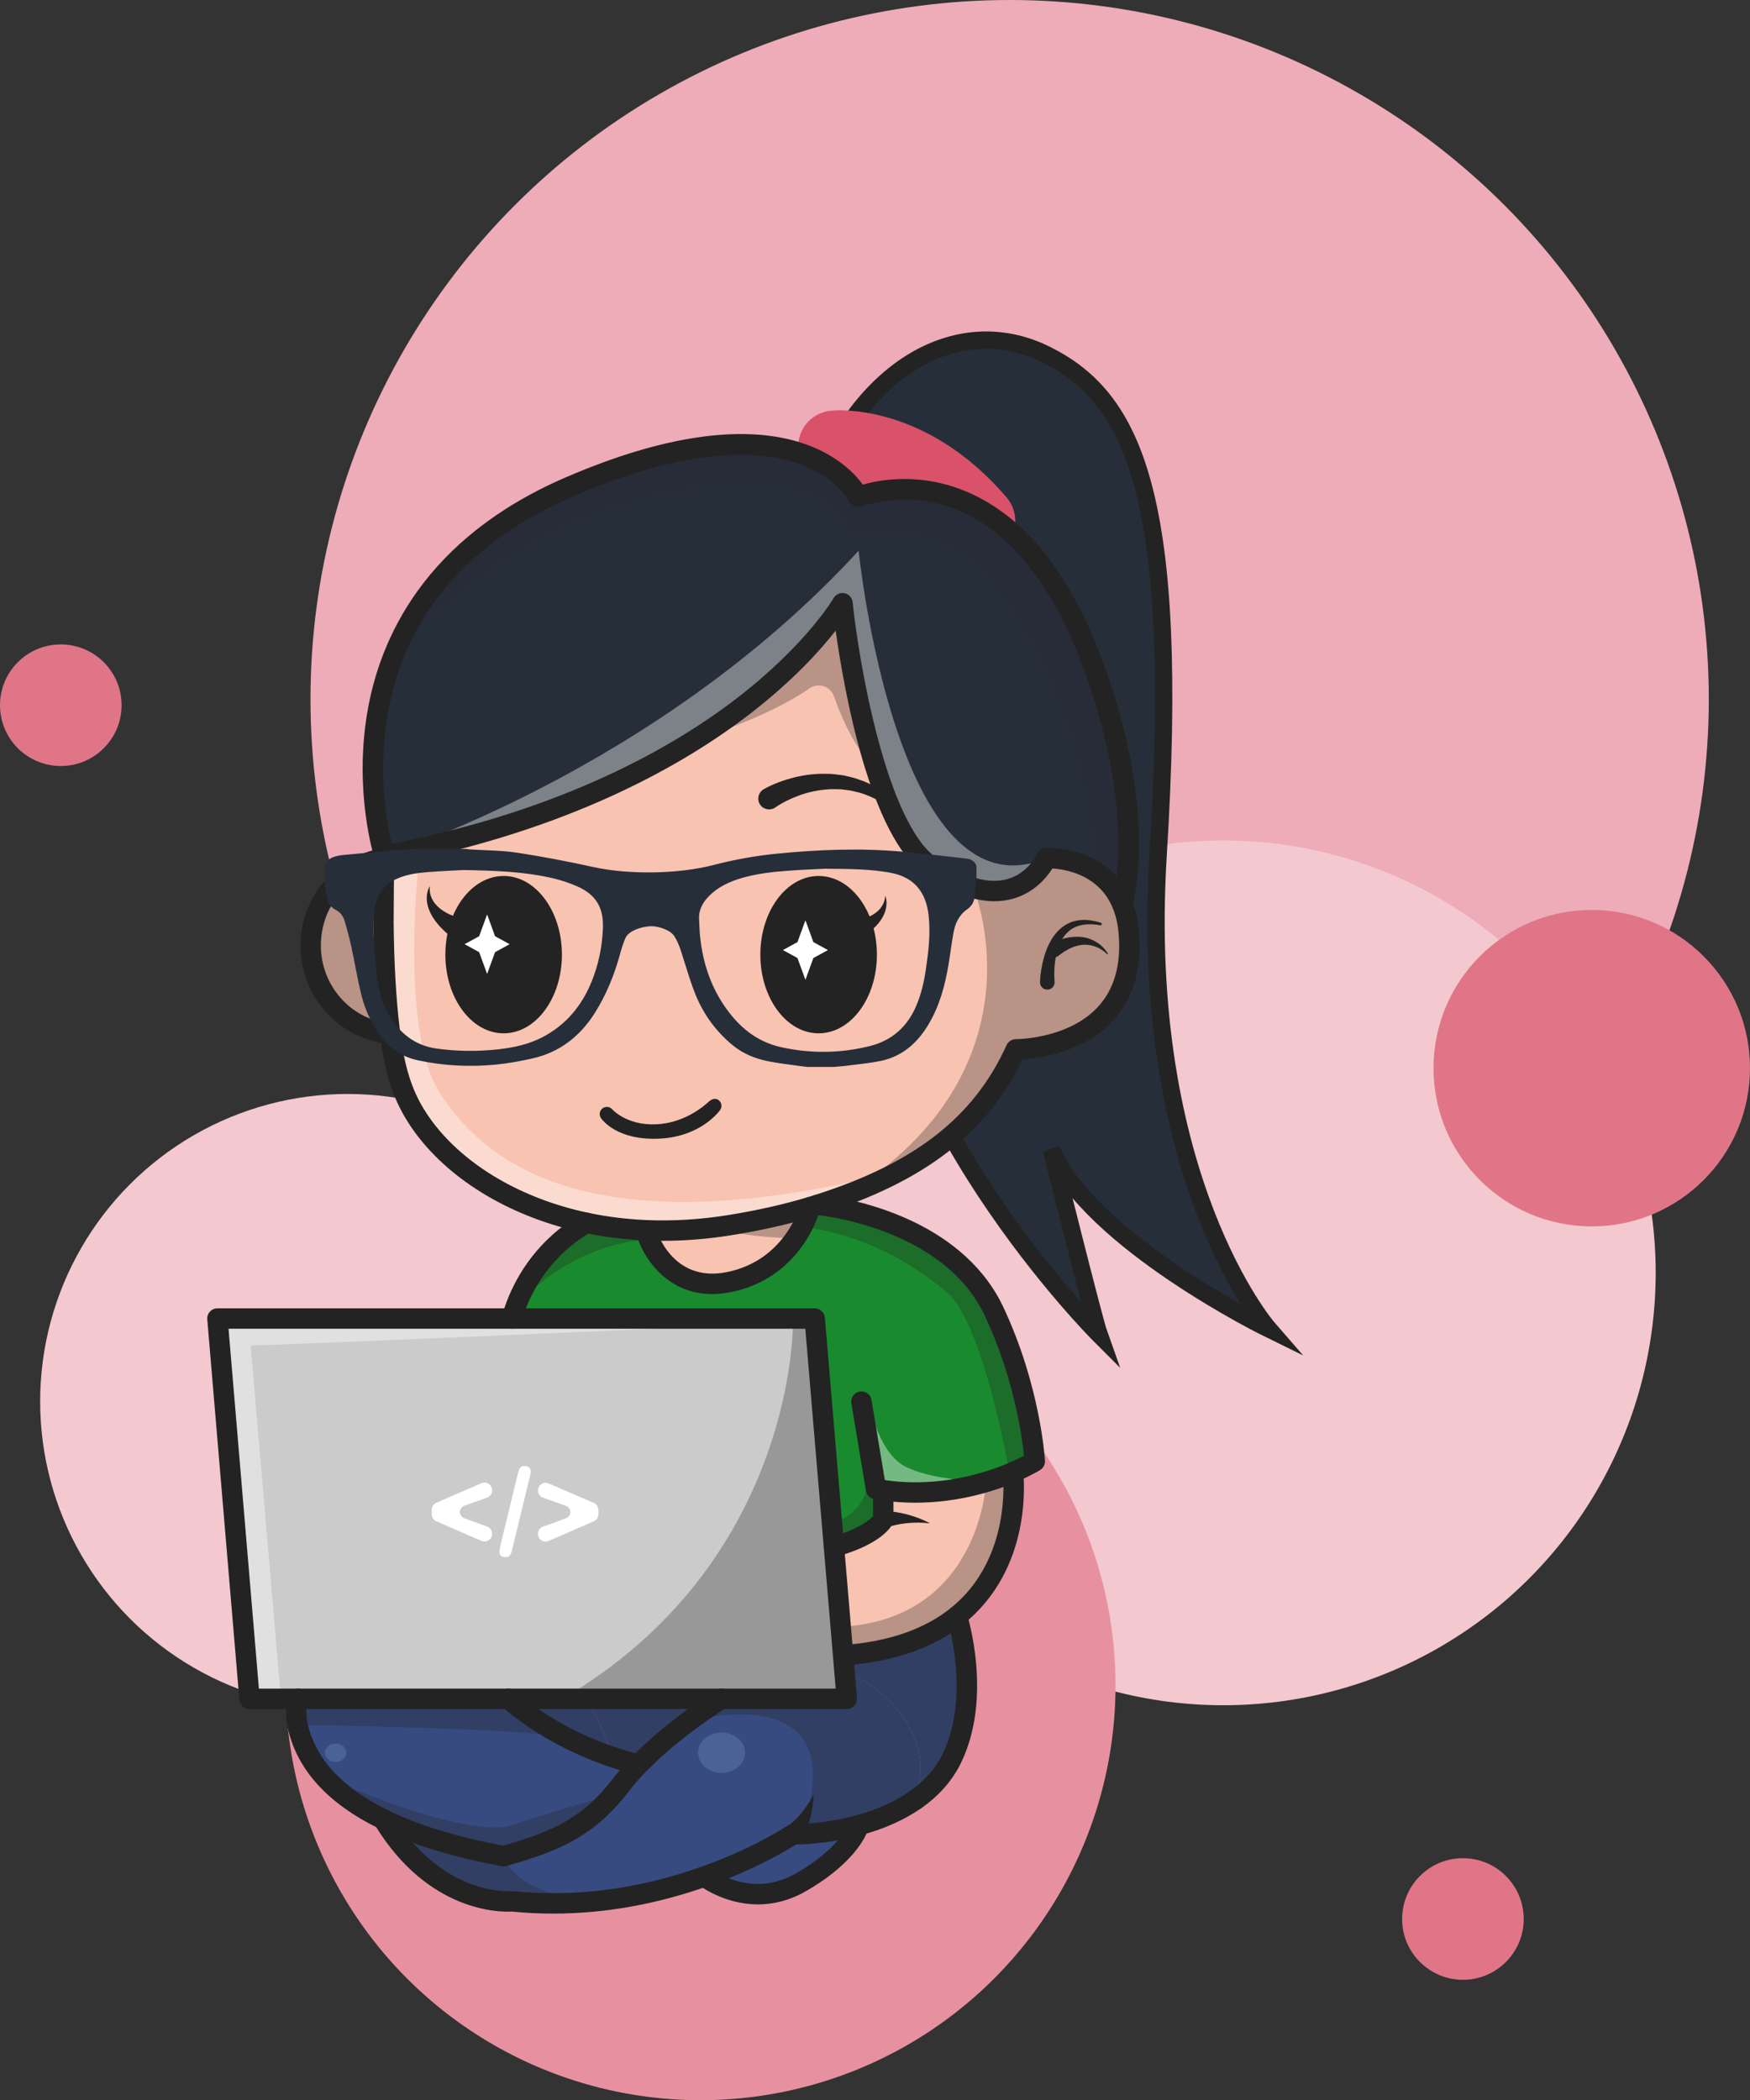
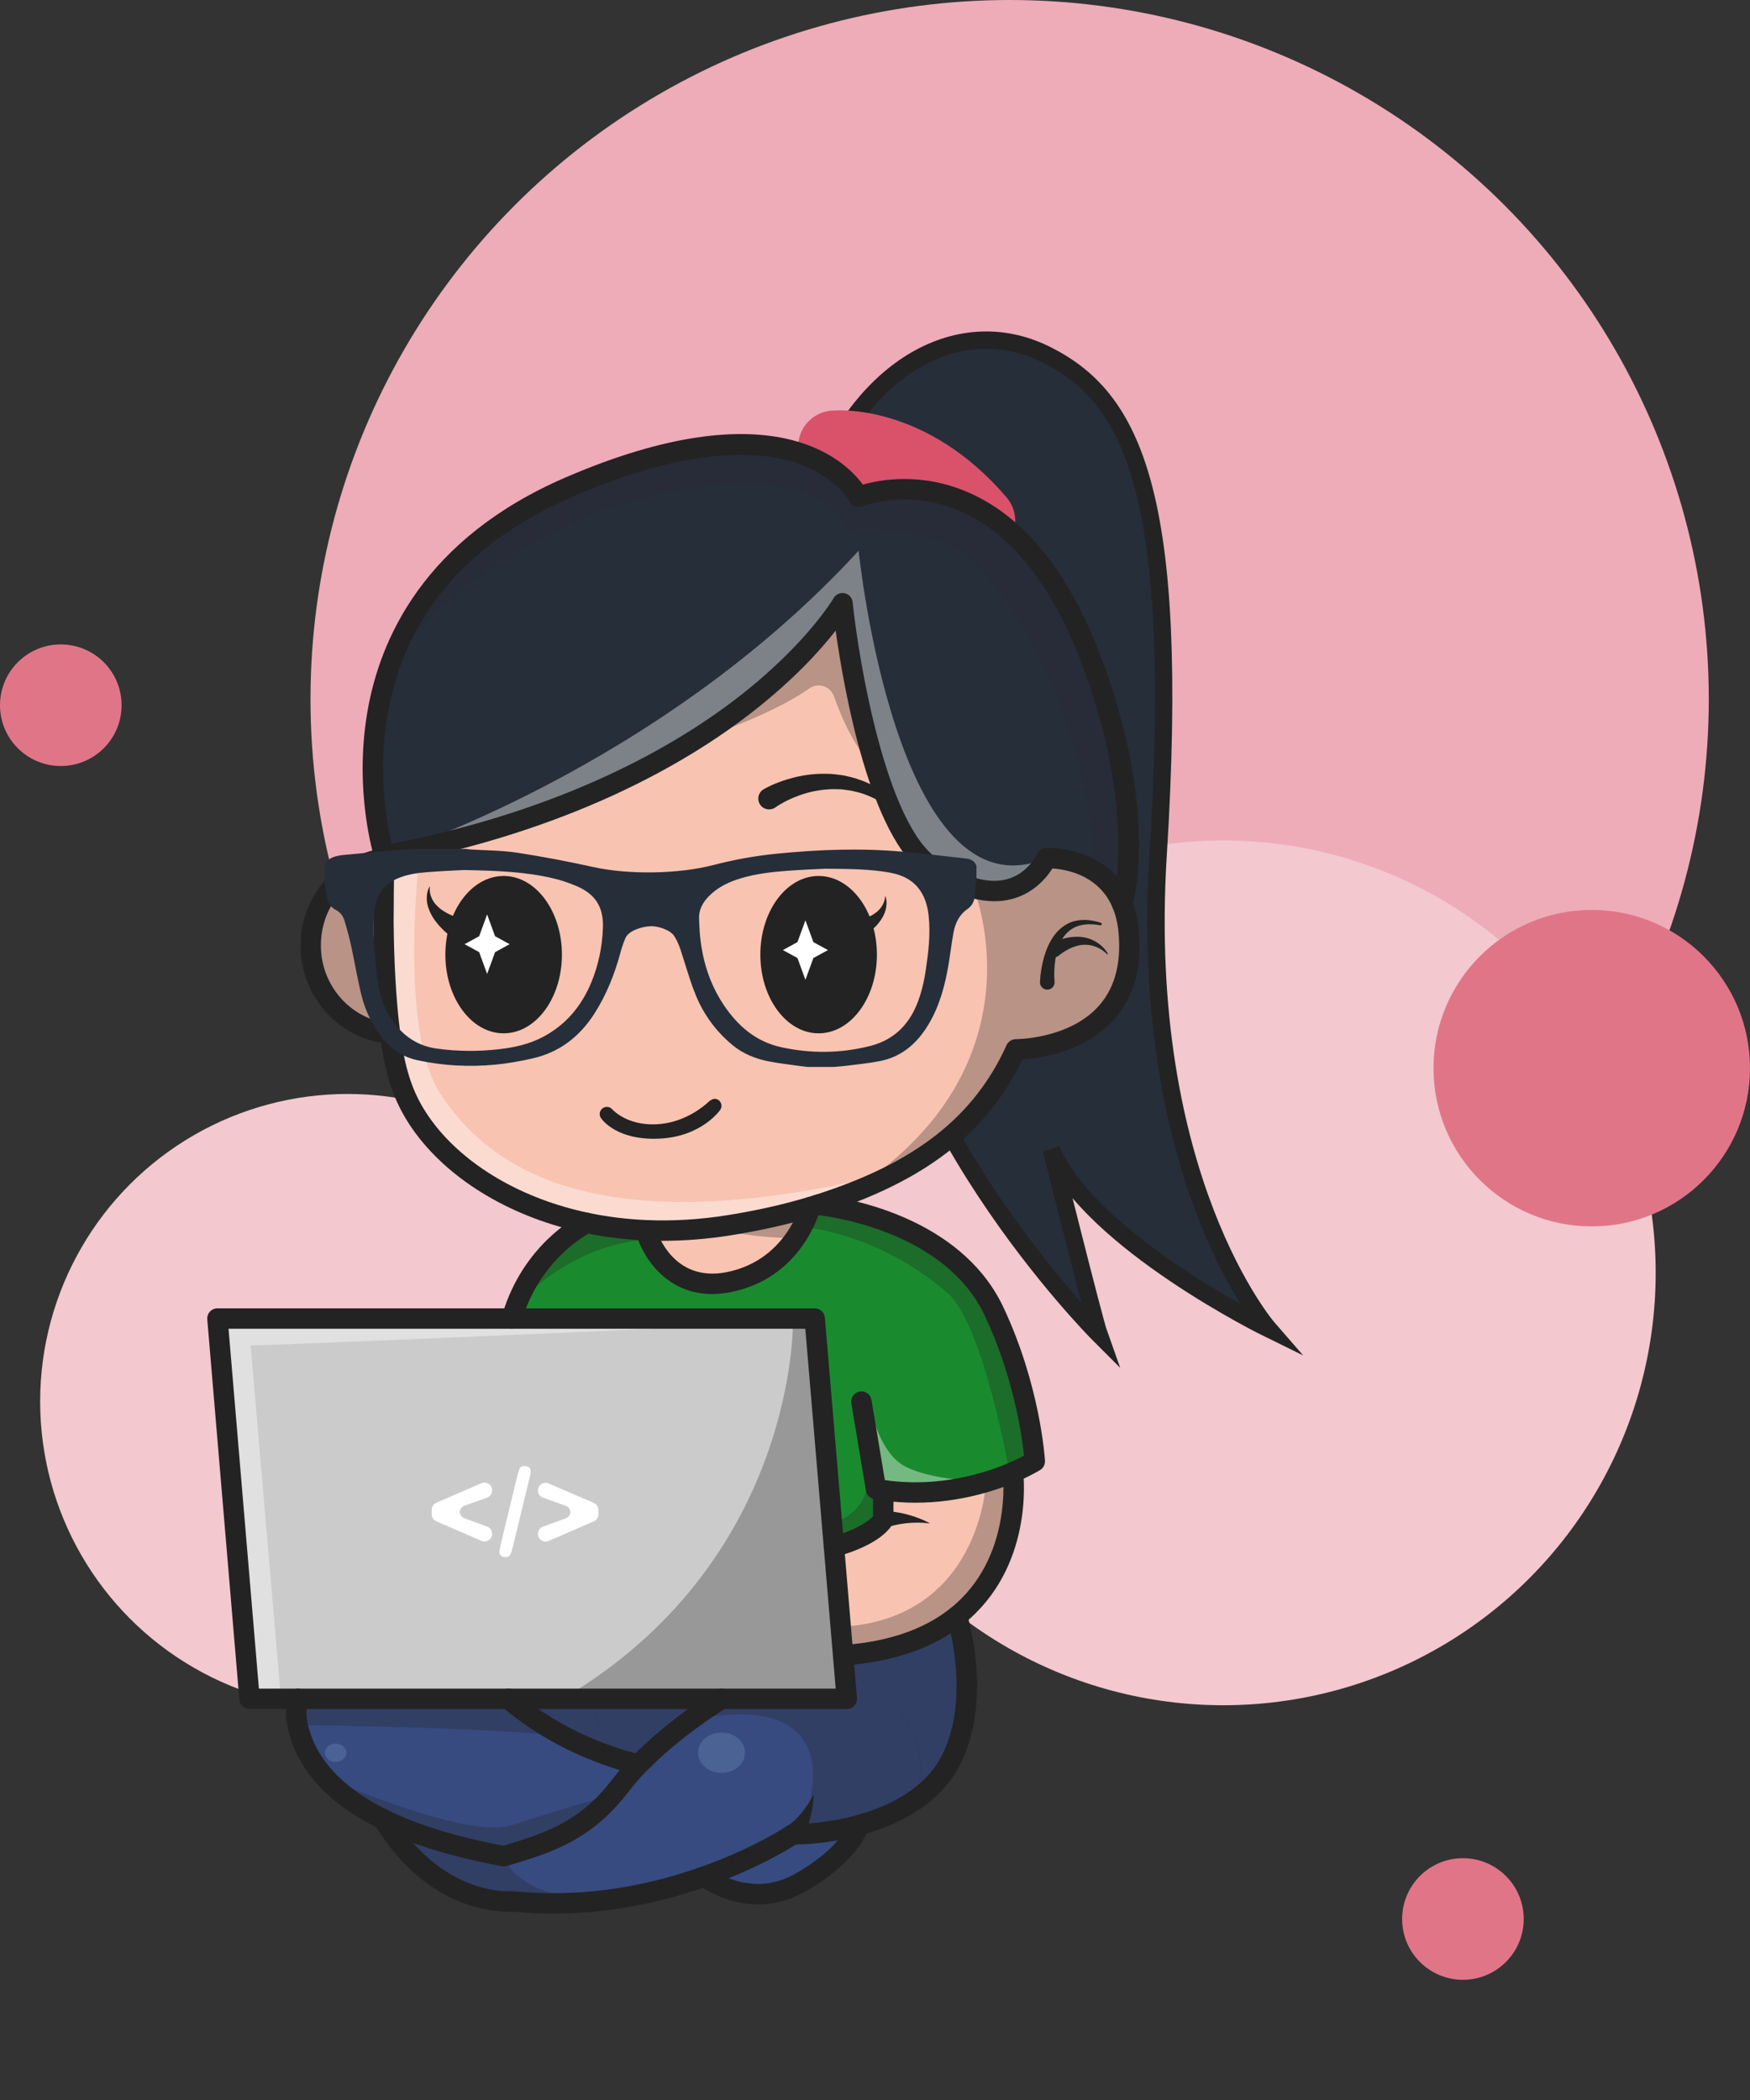
<svg xmlns="http://www.w3.org/2000/svg" id="Layer_2" viewBox="0 0 2418.32 2902.26">
  <rect x="0" y="0" width="2418.32" height="2902.26" fill="#333333" stroke="none" />
  <defs>
    <style>.cls-1{stroke:#232323;stroke-width:24px;}.cls-1,.cls-2{fill:#262e3a;}.cls-1,.cls-3{stroke-miterlimit:10;}.cls-4{fill:#f8c3b1;}.cls-5{fill:#f3c8cf;}.cls-6{fill:#fff;}.cls-7{fill:#edacb8;}.cls-8{fill:#e791a0;}.cls-9{fill:#cbcbcb;}.cls-10{fill:#e17588;}.cls-11{fill:#232323;}.cls-12{fill:#374b81;}.cls-13{fill:#198b2e;}.cls-14{fill:#2a2433;}.cls-15{fill:#4b6295;}.cls-16{opacity:.3;}.cls-17{opacity:.4;}.cls-3{fill:none;stroke:#d9526a;stroke-linecap:round;stroke-width:100px;}</style>
  </defs>
  <g id="Layer_1-2">
    <circle class="cls-7" cx="1395.22" cy="966.15" r="966.15" />
    <circle class="cls-5" cx="480.42" cy="1936.68" r="424.93" />
    <circle class="cls-5" cx="1690.45" cy="1758.94" r="597.53" />
    <circle class="cls-10" cx="2199.65" cy="1476.1" r="218.67" />
    <circle class="cls-10" cx="84.01" cy="974.54" r="84.01" />
    <circle class="cls-10" cx="2021.61" cy="2651.86" r="84.01" />
-     <circle class="cls-8" cx="968.18" cy="2328.89" r="573.37" />
    <path class="cls-1" d="m1122.62,691.32c59.06-177.76,199.02-263.29,323.42-201.09,119.49,59.75,185.38,192.57,154.36,691.28-27.84,447.75,152.42,654.69,152.42,654.69,0,0-245.29-120.16-299.91-247.6,0,0,58.87,235.89,65.84,255.41,0,0-315.58-315.73-310.35-634.08" />
    <path class="cls-3" d="m1152.97,617.29s103.39-10.53,200.01,102.54" />
    <path class="cls-2" d="m1184.35,688.56s-125.04-161.23-407.81-11.15c-282.78,150.07-260.91,332.83-260.91,402.52s22.83,246.87,22.83,311.3,53.96,179.18,53.96,179.18c0,0,750.56-211.65,937.82-164.87,18.53-104.91,58.8-197.53,12.49-382.76-46.31-185.23-151-398.65-358.38-334.22Z" />
    <g>
      <path class="cls-4" d="m1559.76,1287.46c5.11,55.17-10.83,91.61-34.23,115.69-46.27,47.64-121.73,46.95-121.73,46.95-47.8,105.58-133.45,170.36-273.9,214.82h-.04c-3.38,1.09-6.76,2.13-10.23,3.14-34.23,10.27-71.64,18.68-112.47,25.17-40.27,6.4-78.68,8.42-114.88,6.85-28.47-1.25-55.61-4.71-81.22-10.07-103.08-21.5-181.89-73.45-225.62-132.56v-.04c-5.68-7.65-10.71-15.42-15.18-23.23-15.95-27.99-25.81-60.72-31.81-110.04-6-49.45-8.13-103.45-8.58-149.71-.08-9.14-.08-17.96-.04-26.33.12-25.37.68-46.87,1.21-61.81-.04,0-.12,0-.16.04.08-1.41.12-2.78.16-4.07,485.22-90.6,633.17-348.72,633.17-348.72,0,0,31.41,301.12,122.82,364.42,117.78,81.54,159.06-12.08,159.06-12.08,0,0,77.07-3.42,104.7,63.54,4.47,10.75,7.61,23.36,8.98,38.05Z" />
      <path class="cls-4" d="m1399.82,2034.5c.36,2.86,15.02,125.07-77.39,198.88-34.43,27.58-83.72,48.4-154.18,53.8l-3.14.28-12.64-149.96c57.34-15.99,68.13-37.57,68.13-37.57v-40.63c77.15,11.27,142.95-9.26,179.23-24.8Z" />
      <path class="cls-12" d="m1264.88,2403.95c14.74,39.42.6,81.5.04,83.23l-.04.04c-23.64,16.55-51.18,27.66-77.96,34.95-35.07,9.62-68.86,12.64-91.17,12.64,0,0-46.47,31.53-122.33,58.35-68.82,24.36-161.84,44.82-266.25,34.27,0,0-103.08,9.54-177.38-113.27,51.14,25.05,111.34,40.55,166.18,50.86,69.58-19.89,116.33-38.74,162.2-98.66,7.25-9.5,15.38-18.76,24-27.66,49.77-51.58,114.92-91.13,114.92-91.13h173.07l-3.22-38.25c2.21.85,73.29,28.59,97.93,94.63Z" />
      <path class="cls-4" d="m1186.93,2522.18s-1.05,3.95-4.71,10.63c-7.85,14.34-27.91,41.19-76.07,68.66-70.63,40.27-132.72-8.3-132.72-8.3,75.86-26.82,122.33-58.35,122.33-58.35,22.31,0,56.09-3.02,91.17-12.64Z" />
      <path class="cls-4" d="m1119.64,1668.06v.04s-21.87,85.53-112.47,103.65c-90.6,18.12-114.88-71.68-114.88-71.68,36.2,1.57,74.62-.44,114.88-6.85,40.83-6.48,78.24-14.9,112.47-25.17Z" />
      <path class="cls-12" d="m811.07,2347.58s23.84,42.32,35.48,80.53c-35.6-12-92.62-36.32-143.96-80.53h108.48Z" />
      <path class="cls-12" d="m881.62,2438.18s-13.65-2.82-35.07-10.07c-35.6-12-92.62-36.32-143.96-80.53-6.64-5.68-13.17-11.72-19.57-18.12-75.5-75.5-248.13-63.22-271.16,18.12-3.1,10.87-3.5,22.95-.64,36.24,12.93,60.32,59.76,101.59,118.59,130.35,51.14,25.05,111.34,40.55,166.18,50.86,69.58-19.89,116.33-38.74,162.2-98.66,7.25-9.5,15.38-18.76,24-27.66l-.56-.52Z" />
      <path class="cls-4" d="m529.84,1248.08c-.04,8.38-.04,17.19.04,26.33.32,47.11,2.42,102.84,8.58,153.74-61.09-4.99-109.12-57.42-109.12-121.37s44.13-111.98,101.55-120.48c-.48,15.5-1.01,36.93-1.05,61.77Z" />
    </g>
    <path class="cls-12" d="m1322.43,2233.38s35.07,110.17-7.21,196.75c-11.68,23.88-29.48,42.56-50.29,57.06.56-1.73,14.7-43.81-.04-83.23-24.64-66.04-95.72-93.78-97.93-94.63l-1.85-21.87,3.14-.28c70.47-5.4,119.76-26.21,154.18-53.8Z" />
    <path class="cls-11" d="m1131.26,1210.51c44.5,0,80.53,48.68,80.53,108.72s-36.04,108.72-80.53,108.72-80.54-48.64-80.54-108.72,36.04-108.72,80.54-108.72Z" />
    <path class="cls-12" d="m811.07,2347.58h186.04s-65.15,39.54-114.92,91.13l-.56-.52s-13.65-2.82-35.07-10.07c-11.64-38.21-35.48-80.53-35.48-80.53Z" />
    <path class="cls-13" d="m1373.61,1812.02c-7.41-15.74-16.59-29.84-26.94-42.44-75.1-91.29-213.46-104.33-216.76-104.66h-.04c-3.38,1.09-6.76,2.13-10.23,3.14v.04s-21.87,85.53-112.47,103.65c-90.6,18.12-114.88-71.68-114.88-71.68-28.47-1.25-55.61-4.71-81.22-10.07,0,0-65.88,30.84-97.61,113.43,1.82.58,3.7,1.14,5.56,1.71-13.72,21.68-30.36,55.57-46.17,107.54-36.14,118.79-23.13,248.13-23.13,248.13,0,0,350.05,46.47,502.74-23.32,57.34-15.99,68.13-37.57,68.13-37.57v-40.63c77.15,11.27,142.95-9.26,179.23-24.8v-.04c19.21-8.21,30.16-15.06,30.16-15.06,0,0-6.04-100.67-56.37-207.38Z" />
    <path class="cls-11" d="m594.09,1225.15c-.9,6.03.51,11.94,2.86,16.93,2.41,5.03,6.06,9.19,10.17,12.65,4,3.55,8.87,6.23,13.64,8.69,2.58,1.08,5.03,2.22,7.58,3.2l7.85,2.65.48.16c7.54,2.55,11.58,10.72,9.04,18.26-2.54,7.54-10.72,11.58-18.25,9.04-1.79-.6-3.41-1.56-4.76-2.71l-7.73-6.62c-2.5-2.33-4.88-4.84-7.25-7.22-4.53-5.21-8.83-10.57-11.98-16.82-3.21-6.09-5.49-12.78-5.91-19.54-.41-6.72.75-13.4,3.91-18.81.05-.08.16-.11.24-.06.06.04.09.13.08.2Z" />
    <path class="cls-11" d="m1223.59,1238.38c2.04,5.93,1.87,12.71.15,19.21-1.74,6.54-5.28,12.66-9.62,18-4.31,5.51-9.57,9.92-15.04,14.15-2.79,1.87-5.62,3.87-8.52,5.66l-8.87,4.98c-6.94,3.89-15.72,1.42-19.61-5.52-3.89-6.94-1.42-15.72,5.52-19.61,1.64-.92,3.39-1.49,5.15-1.72l.56-.07,8.22-1.06c2.7-.47,5.32-1.1,8.06-1.66,5.16-1.47,10.46-3.15,15.08-5.85,4.71-2.59,9.11-5.95,12.46-10.41,3.29-4.43,5.82-9.95,6.12-16.04,0-.1.06-.19.16-.19.07,0,.15.06.18.12Z" />
    <path class="cls-11" d="m695.98,1210.51c44.5,0,80.53,48.68,80.53,108.72s-36.04,108.72-80.53,108.72-80.53-48.64-80.53-108.72,36.08-108.72,80.53-108.72Z" />
    <polygon class="cls-9" points="1170.16 2347.58 344.8 2347.58 300.48 1822.09 1125.84 1822.09 1170.16 2347.58" />
    <path class="cls-11" d="m1284.51,2105.11c-10.84-1.36-21.69-1.28-32.17-.16-5.24.54-10.38,1.39-15.37,2.57-5,1.07-9.8,2.68-14.43,4.33h-.03c-6.39,2.3-13.42-1.03-15.71-7.42-2.29-6.39,1.04-13.42,7.43-15.71,1.44-.52,2.95-.74,4.4-.72,6.05.13,11.98.43,17.77,1.32,5.79.79,11.45,1.95,16.96,3.43,11.01,2.92,21.53,6.88,31.25,12.06.07.04.1.13.06.21-.03.06-.1.09-.16.08Z" />
    <path class="cls-11" d="m1124.62,2479.79c-.61,10.72-2.25,21.5-4.95,32.36-2.83,10.83-6.68,21.82-13.95,32.64l-.64.96c-4.5,6.7-13.58,8.48-20.28,3.98-6.7-4.5-8.48-13.58-3.98-20.28,1.31-1.95,3.06-3.51,4.97-4.59,7.4-4.16,14.75-11.12,21.25-18.97,6.49-7.92,12.46-16.7,17.57-26.1Z" />
    <g class="cls-16">
      <path class="cls-14" d="m1170.17,732.85s118.73-13.47,176.49,44.29c105.08,105.08,173.96,319.08,161.52,429.96l42.6,42.31s36.11-195.05-42.87-337.73c-78.98-142.68-96.79-225.61-223.35-232.65-90.14-5.01-98.2,7.52-98.2,7.52,0,0-64.43-114.65-273.82-57.33-209.39,57.32-317.31,141.42-374.08,283.59,0,0,157.53-206.14,428.45-240.37,192.6-24.33,203.27,60.4,203.27,60.4Z" />
    </g>
    <g class="cls-16">
      <path class="cls-11" d="m983.18,1696.53s50.38,14.4,115.71,14.4l8.97-15.4s102.25,5.75,201.28,90.94c50.18,43.16,86.14,249.94,86.14,249.94l41.76-24.06s-20.13-201.73-108.34-262.1c-88.21-60.37-209.05-82.14-209.05-82.14l-136.46,28.43Z" />
    </g>
    <g class="cls-16">
      <path class="cls-11" d="m1362.18,2051.48s-8.71,184.01-197.08,196.47l6.41,38.95c48.25.21,165.31-45.05,197.82-107.79,54.6-105.36,25.93-142.71,25.93-142.71l-33.09,15.07Z" />
    </g>
    <g class="cls-16">
      <path class="cls-11" d="m1346.67,1231.36s99.26,246.89-176.49,418.81c0,0,171.22-60.65,233.63-200.06,0,0,159.01-10.63,155.01-116.3-4-105.66-24.14-139.88-112.73-147.94,0,0-23.68,56.76-99.42,45.49Z" />
    </g>
    <path class="cls-12" d="m973.43,2593.17l122.33-58.35s51.77,16.92,94.63-5.89c0,0-78.52,88.52-136.91,88.52s-80.05-24.28-80.05-24.28Z" />
    <g class="cls-16">
      <path class="cls-11" d="m718.39,2353.81s127.97,90.08,179.03,90.6c0,0,65.15-70.47,115.49-90.6,50.33-20.13-13.92,0-13.92,0h-280.59Z" />
    </g>
    <g class="cls-16">
      <path class="cls-11" d="m411.21,2383.82s247.65,2.7,356.37,14.44l-74.06-58.73h-289.72l7.41,44.29Z" />
    </g>
    <g class="cls-16">
      <path class="cls-11" d="m1323.06,2235.49s-62.26,46.28-112.96,46.28l-45,5.69,3.14,60.12-205.36-4.03-65.54,82.55,57.48-48.32s224.33-62,155.37,144.4c-.24.71-13.91,12.1-14.43,12.64,0,0,215.26,17.67,240.32-187.24,10.59-86.58-13.02-112.09-13.02-112.09Z" />
    </g>
    <g class="cls-16">
      <path class="cls-11" d="m449.07,2456.3s195.93,86.53,258.11,65.88c62.17-20.66,140.23-42.53,140.23-42.53,0,0-72.01,85.37-151.42,85.37s-246.91-108.72-246.91-108.72Z" />
    </g>
    <g class="cls-16">
      <path class="cls-11" d="m695.98,2565.02s15.26,60.54,142.08,60.54c0,0-122.83,24.94-210.42-16.79-87.58-41.73-97.85-94.6-97.85-94.6l166.18,50.86Z" />
    </g>
    <g class="cls-16">
      <path class="cls-11" d="m531.05,1182.24l7.41,245.91s-109.12-9.79-109.12-108.93,79.4-132.65,101.72-136.99Z" />
    </g>
    <g class="cls-16">
      <path class="cls-11" d="m897.34,1713.47s-90.84-3.07-178.33,84.41c0,0,12.32-82.91,74.74-107.88,0,0,95.24,23.46,103.59,23.46Z" />
    </g>
    <g class="cls-16">
      <path class="cls-11" d="m1199.25,2046.38s.38,43.48-49.54,58.58l2.75,32.54,68.13-32.54v-45.66l-21.34-12.92Z" />
    </g>
    <g class="cls-16">
      <path class="cls-11" d="m1095.76,1827.21s4.99,319.95-303.66,511.42l376.14,8.95-42.4-525.49-30.08,5.12Z" />
    </g>
    <g class="cls-16">
      <path class="cls-11" d="m959.61,1022.82s98.88-29.64,159.1-71.64c12.09-8.43,28.84-2.88,33.73,11.03,10.29,29.28,29.17,72.9,57.66,101.39,0,0-68.44-159.59-45.55-226.99,0,0-127.59,142.31-204.94,186.21Z" />
    </g>
    <g class="cls-17">
      <path class="cls-6" d="m1095.76,1827.21l-795.28-5.12,44.32,525.49h43.46l-41.89-488.49c3.18,1.73,738.62-30.56,749.39-31.88Z" />
    </g>
    <g class="cls-17">
      <path class="cls-6" d="m579.58,1182.24s-28.65,239.33,28.19,328.07c83.51,130.37,261.4,200.12,625.78,110.07,0,0-323.49,160.48-540.7,27.07,0,0-142.52-37.55-154.7-229.43-12.18-191.88-7.1-235.77-7.1-235.77h48.54Z" />
    </g>
    <g class="cls-17">
      <path class="cls-6" d="m1186.52,761.04s52.19,512.49,259.56,424.83c0,0-84.48,100.66-181.16-22.15-96.68-122.82-98.01-330.19-98.01-330.19,0,0-162.42,219.34-439.58,298.03l-196.28,50.69s376.46-117.19,655.47-421.21Z" />
    </g>
    <g class="cls-17">
      <path class="cls-6" d="m1199.25,1927.98s10.85,79.33,53.32,99.47c46.88,22.22,120.79,18.93,120.79,18.93l-167.88,6.24-6.24-124.63Z" />
    </g>
    <ellipse class="cls-15" cx="997.1" cy="2422.09" rx="32.45" ry="27.89" />
    <ellipse class="cls-15" cx="463.81" cy="2422.09" rx="14.74" ry="12.66" />
    <path class="cls-11" d="m1550.79,1263.51c-1.39,0-2.81-.21-4.21-.64-7.42-2.31-11.56-10.2-9.26-17.61h0c.35-1.14,34.03-116.23-38.05-316.34-41.5-115.21-98.93-189.85-170.68-221.86-73.14-32.63-136.25-7.71-136.88-7.46-6.82,2.77-14.68-.16-17.96-6.76-.68-1.31-18.44-34.64-72.92-52.96-51.7-17.39-147.02-23.6-307.54,45.53-147.45,63.51-234.17,165.32-257.75,302.61-13.85,80.64-.76,150.71,5.76,177.92,239.47-46.8,391.99-135.38,478.2-202.03,94.95-73.42,132.14-136.77,132.5-137.41,3.05-5.29,9.16-8.01,15.15-6.75,5.97,1.27,10.45,6.24,11.09,12.31,8.56,81.97,46.24,305.42,116.82,354.3,37.85,26.21,70.44,35.79,96.84,28.52,28.84-7.95,41.2-34.5,41.33-34.77,3.21-7.06,11.53-10.23,18.61-7.07,7.08,3.17,10.28,11.42,7.15,18.51-.69,1.57-17.44,38.6-59.08,50.35-34.95,9.86-75.62-1.03-120.89-32.37-76.79-53.18-112.47-254.35-124.22-338.06-20.89,26.74-58.04,68.12-116.55,113.57-90.31,70.16-251.17,163.74-504.6,211.06-7.01,1.3-13.88-2.82-16.03-9.6-1.18-3.72-28.6-92.35-10.05-202.09,17.18-101.67,78.76-240.56,274.58-324.9,284.16-122.38,385.2-24.24,410.2,10.2,23.69-6.83,81.38-17.76,147.08,11.31,79.33,35.1,142.04,115.28,186.37,238.34,75.63,209.99,40,329.28,38.45,334.26-1.88,6.03-7.45,9.9-13.45,9.9Z" />
    <path class="cls-11" d="m915.69,1714.67c-8.05,0-16.06-.17-24.02-.52-28.54-1.25-56.63-4.73-83.5-10.35-99.18-20.69-184.5-70.98-234.06-137.97-.17-.22-.32-.45-.48-.69-5.62-7.63-10.87-15.69-15.61-23.97-17.42-30.57-27.45-65.05-33.57-115.34-5.21-42.93-8.13-93.83-8.68-151.28.04-25.93.54-73.48,1.01-88.68.08-1.49.11-2.59.15-3.64h14.1s14.09.47,14.09.47c-.05,1.7-.1,3.04-.18,4.42-.45,14.61-.94,61.73-.98,87.32.54,56.25,3.39,106.1,8.47,148,5.63,46.34,14.63,77.67,30.07,104.76,4.31,7.54,9.11,14.88,14.25,21.81.16.22.32.45.48.68,45.57,61.2,124.5,107.29,216.7,126.52,25.39,5.31,51.95,8.6,78.96,9.79,36.49,1.58,74.19-.67,112.05-6.68,39.67-6.3,76.89-14.63,110.63-24.75,3.46-1.01,6.71-2.01,9.97-3.06.2-.07.4-.12.61-.18,138.15-43.82,219.83-107.69,264.8-207.03,2.3-5.08,7.54-8.32,12.97-8.28.69.05,70.14-.1,111.49-42.68,24.23-24.94,34.42-60.12,30.3-104.57-1.18-12.65-3.86-24.07-7.96-33.94-23.43-56.79-88.33-54.99-91.1-54.87-7.68.3-14.32-5.74-14.64-13.5-.32-7.76,5.68-14.32,13.44-14.66,3.54-.15,87.31-3,118.35,72.25,5.18,12.45,8.54,26.63,9.98,42.12,4.92,53.03-7.92,95.7-38.15,126.82-40.47,41.67-99.91,49.46-122.71,50.9-49.29,102.84-135.68,169.19-278.78,214.48-.17.05-.34.1-.51.15-3.34,1.07-6.67,2.1-10.09,3.09-34.82,10.45-73.28,19.06-114.19,25.55-31.48,5-62.9,7.52-93.69,7.52Z" />
    <path class="cls-11" d="m910.64,1573.51c-58.4,2.52-78.46-26.29-79.63-27.7-3.48-4.21-2.9-10.45,1.31-13.93,4.19-3.47,10.4-2.9,13.9,1.27,1.03,1.21,23.53,25.22,68.5,19.86,33.14-3.95,56.79-23.27,63.86-29.85,3.98-3.71,8.83-6.26,13.53-3.51,4.7,2.75,6.3,8.76,3.57,13.47-1.01,1.74-26.64,37.87-85.04,40.39Z" />
    <path class="cls-11" d="m1055.35,1090.64c4.05-2.33,7.21-3.83,10.8-5.47,3.48-1.59,7-3.02,10.54-4.34,7.06-2.7,14.29-4.82,21.56-6.69,14.6-3.56,29.68-5.23,44.69-4.81,7.51-.06,14.97,1.21,22.37,2.12,7.29,1.81,14.68,3.01,21.61,5.83,14.25,4.47,27,12.23,39.09,20.28,3.05,2.03,3.87,6.15,1.84,9.2-1.9,2.85-5.62,3.75-8.58,2.2l-.55-.29c-11.82-6.23-23.82-12.04-36.71-14.67-6.26-1.9-12.86-2.23-19.24-3.22-6.52-.1-12.96-.61-19.43.11-12.9.92-25.65,3.62-37.86,7.92-6.08,2.23-12.07,4.65-17.81,7.53-2.89,1.42-5.71,2.91-8.44,4.5-2.65,1.51-5.6,3.38-7.48,4.74l-.15.11c-6.69,4.85-16.04,3.36-20.88-3.33-4.85-6.68-3.36-16.04,3.33-20.88.42-.31.88-.6,1.32-.85Z" />
    <path class="cls-11" d="m1265.02,2076.6c-14.92,0-30.46-1.01-46.47-3.35-3.48-.5-6.97-1.09-10.51-1.72-5.87-1.05-10.44-5.67-11.42-11.56l-20.13-120.81c-1.28-7.68,3.91-14.94,11.58-16.22,7.68-1.27,14.94,3.91,16.22,11.59l18.47,110.84c75.26,10.95,139.74-10.23,171.51-23.83,7.15-3.07,15.43.25,18.5,7.4,3.07,7.16-.25,15.44-7.4,18.51-27.79,11.9-78.7,29.15-140.35,29.15Z" />
    <path class="cls-11" d="m1399.83,2048.56c-5.47,0-10.68-3.2-12.96-8.55-3.06-7.15.26-15.44,7.41-18.5,8.96-3.83,16.03-7.35,20.85-9.91-2.75-26.27-14.11-108.42-54.27-193.55-6.56-13.94-15-27.23-25.08-39.51-69.89-84.95-200.32-98.89-207.09-99.56-7.21-.62-12.9-6.67-12.9-14.04,0-7.78,6.29-14.09,14.07-14.09h.04c.46,0,.91.02,1.37.07,15.17,1.47,150.01,17.02,226.27,109.73,11.57,14.09,21.26,29.36,28.81,45.39,50.9,107.91,57.44,208.31,57.69,212.53.31,5.15-2.22,10.06-6.6,12.8-.49.3-12.11,7.52-32.08,16.07-1.81.77-3.69,1.14-5.54,1.14Z" />
    <path class="cls-11" d="m1168.23,2301.27c-7.29,0-13.47-5.62-14.04-13.02-.59-7.76,5.21-14.54,12.98-15.13,60.98-4.67,110.25-21.75,146.45-50.75,85.98-68.68,72.37-184.95,72.22-186.11-.08-.59-.11-1.18-.11-1.77,0-7.78,6.31-14.11,14.09-14.11,7.34,0,13.38,5.6,14.03,12.77,1.15,9.69,13.74,134.26-82.63,211.24-40.69,32.6-95.17,51.72-161.9,56.84-.37.03-.73.04-1.09.04Z" />
    <path class="cls-11" d="m1152.45,2151.6c-6.17,0-11.83-4.08-13.57-10.31-2.09-7.5,2.3-15.27,9.79-17.36,38.29-10.68,53.19-23.58,57.82-28.64v-35.99c0-7.78,6.31-14.09,14.09-14.09s14.09,6.31,14.09,14.09v40.63c0,2.19-.51,4.35-1.49,6.3-2.27,4.54-16.65,28.03-76.95,44.84-1.26.36-2.54.52-3.79.52Z" />
    <path class="cls-11" d="m707.19,1836.18c-1.31,0-2.64-.18-3.96-.57-7.47-2.18-11.76-10-9.58-17.48,2.03-6.94,4.27-13.6,6.67-19.79,33.37-86.85,101.87-119.75,104.77-121.1,7.05-3.3,15.44-.26,18.74,6.79,3.3,7.04.27,15.41-6.75,18.72h0c-.61.29-61.31,29.87-90.46,105.74-2.12,5.48-4.11,11.37-5.91,17.54-1.79,6.15-7.42,10.15-13.52,10.15Z" />
    <path class="cls-11" d="m764.49,2644.41c-19.26,0-38.43-.94-57.52-2.83-14.11.85-115.27,2.14-189.23-120.12-4.03-6.66-1.9-15.33,4.76-19.36,6.66-4.02,15.32-1.9,19.35,4.77,68.93,113.95,163.07,106.62,164.02,106.53.91-.08,1.81-.09,2.71,0,85.4,8.64,172.91-2.66,260.13-33.53,73.03-25.82,118.68-56.43,119.13-56.73,2.33-1.58,5.09-2.42,7.91-2.42,12.99,0,47.51-1.19,87.43-12.14,28.89-7.87,53.65-18.94,73.61-32.91,6.38-4.46,15.16-2.91,19.63,3.47,4.46,6.38,2.91,15.16-3.46,19.63-22.63,15.84-50.33,28.29-82.34,37-39.42,10.82-74.11,12.83-90.62,13.1-12.58,8.02-56.36,34.41-121.88,57.58-71.32,25.25-142.95,37.95-213.63,37.95Z" />
    <path class="cls-11" d="m1264.94,2501.28c-4.46,0-8.84-2.11-11.58-6.04-4.45-6.39-2.88-15.17,3.51-19.62,20.54-14.3,35.91-31.69,45.69-51.68,39.22-80.32,6.77-185.24,6.44-186.29-2.35-7.42,1.76-15.34,9.17-17.69,7.42-2.35,15.33,1.74,17.69,9.15,1.5,4.72,36.28,116.6-7.97,207.21-11.91,24.36-30.39,45.36-54.9,62.44-2.45,1.71-5.26,2.53-8.04,2.53Z" />
    <path class="cls-11" d="m696,2579.12c-.86,0-1.74-.08-2.62-.24-69.34-13.03-124.88-30.06-169.78-52.05-71.27-34.83-113.72-81.95-126.17-140.05-3.25-15.13-2.96-29.62.87-43.06,2.13-7.49,9.93-11.8,17.42-9.69,7.48,2.14,11.82,9.94,9.69,17.42-2.55,8.95-2.69,18.84-.42,29.41,10.54,49.21,47.89,89.8,111,120.65,42.6,20.86,95.79,37.11,162.6,49.66,7.65,1.44,12.69,8.8,11.25,16.46-1.27,6.77-7.19,11.49-13.84,11.49Z" />
    <path class="cls-11" d="m881.63,2452.28c-.94,0-1.9-.1-2.86-.29-.59-.12-14.75-3.08-36.74-10.52-38.98-13.14-96.43-38.24-148.64-83.2-5.9-5.08-6.56-13.98-1.48-19.87,5.07-5.9,13.97-6.58,19.88-1.48,48.76,41.99,102.64,65.51,139.26,77.86,20.21,6.84,33.3,9.59,33.43,9.62,7.61,1.58,12.51,9.04,10.93,16.66-1.38,6.66-7.24,11.24-13.78,11.24Z" />
    <path class="cls-11" d="m695.98,2579.12c-6.13,0-11.77-4.03-13.54-10.22-2.14-7.48,2.19-15.28,9.68-17.42,73.63-21.05,113.47-39.57,154.88-93.67,7.16-9.39,15.6-19.13,25.07-28.91,50.44-52.28,115.01-91.71,117.73-93.36,6.66-4.03,15.32-1.91,19.36,4.73,4.04,6.65,1.92,15.32-4.73,19.36-.64.39-64.24,39.26-112.09,88.86-8.71,9-16.42,17.89-22.93,26.43-50.21,65.59-101.93,84.33-169.53,103.66-1.29.37-2.6.55-3.88.55Z" />
    <path class="cls-11" d="m1047.47,2631.69c-46.91,0-80.73-25.85-82.72-27.41-6.13-4.79-7.21-13.65-2.42-19.79,4.78-6.12,13.62-7.21,19.75-2.45,2.31,1.78,55.88,42.08,117.09,7.18,45.65-26.03,63.88-50.76,70.68-63.18,2.64-4.82,3.5-7.65,3.51-7.68,2.2-7.38,9.97-11.74,17.36-9.64,7.41,2.09,11.81,9.63,9.83,17.08-.25.93-1.7,6-5.97,13.79-8.23,15.02-29.76,44.65-81.44,74.12-23.29,13.28-45.67,17.98-65.66,17.98Z" />
    <path class="cls-11" d="m1170.17,2361.67H344.81c-7.32,0-13.43-5.61-14.04-12.91l-44.33-525.5c-.33-3.93,1-7.82,3.67-10.72,2.67-2.9,6.43-4.56,10.38-4.56h825.36c7.45,0,13.62,5.8,14.07,13.24l.04.69,41.05,486.22h0s3.22,38.26,3.22,38.26c.33,3.93-1,7.82-3.67,10.72-2.67,2.91-6.43,4.56-10.38,4.56Zm-812.41-28.18h797.08l-41.98-497.31H315.81l41.96,497.31Z" />
    <path class="cls-11" d="m984,1788.25c-64.49,0-96.8-53-105.32-84.49-2.03-7.51,2.41-15.25,9.93-17.29,7.5-2.02,15.22,2.4,17.27,9.89.87,3.15,22.23,76.83,98.53,61.57,80.45-16.09,100.76-90.21,101.59-93.36,1.97-7.51,9.66-12.04,17.17-10.09,7.52,1.95,12.05,9.59,10.13,17.11-.98,3.84-25.19,94.34-123.36,113.98-9.16,1.83-17.81,2.67-25.93,2.67Z" />
    <g>
      <path class="cls-11" d="m1437.15,1357.04c.54-12.18,2.44-23.14,5.6-34.39,3.23-11.06,7.81-22.07,15.25-31.51,7.29-9.4,18-16.86,29.69-18.91,11.61-2.31,23.1-.36,33.58,2.93.94.3,1.47,1.3,1.17,2.24-.27.87-1.15,1.39-2.03,1.23h-.03c-10.44-1.9-21.27-2.16-30.73,1.06-9.56,3.02-16.95,9.9-21.93,18.23-5.04,8.38-7.8,18.24-9.37,28.24-1.52,9.91-1.89,20.66-1.08,30.15l.03.32c.47,5.55-3.65,10.44-9.2,10.92-5.56.47-10.45-3.65-10.92-9.2-.04-.42-.04-.9-.03-1.31Z" />
      <path class="cls-11" d="m1529.68,1318.47c-4.56-4.74-10.29-8.33-16.23-10.45-5.96-2.18-12.18-2.84-18.17-2.31-6.02.69-11.78,2.58-17.23,5.16-2.72,1.3-5.32,3.04-7.93,4.47l-7.45,5.44-.62.45c-4.53,3.32-10.9,2.33-14.22-2.2-3.32-4.54,3.56-15.08,4.26-15.38l10.24-4.32c3.64-1.06,7.11-2.32,10.79-3.12,7.36-1.58,14.98-2.21,22.46-1.29,15.05,2.05,28.21,10.78,35.27,22.74.2.34.09.78-.25.99-.29.17-.66.11-.88-.12l-.05-.05Z" />
    </g>
    <polygon class="cls-6" points="1124.01 1301.9 1144.13 1312.9 1124.01 1323.9 1113.01 1354.02 1102.01 1323.9 1081.9 1312.9 1102.01 1301.9 1113.01 1271.78 1124.01 1301.9" />
    <polygon class="cls-6" points="684.14 1293.78 704.25 1304.78 684.14 1315.78 673.14 1345.9 662.14 1315.78 642.02 1304.78 662.14 1293.78 673.14 1263.66 684.14 1293.78" />
    <g>
      <path class="cls-6" d="m680.06,2119.43v.18c0,7.61-7.8,12.73-14.78,9.7l-62.36-27.03c-3.87-1.68-6.37-5.49-6.37-9.7v-6.2c0-4.21,2.5-8.03,6.37-9.7l62.36-27.03c6.98-3.03,14.78,2.09,14.78,9.7v.29c0,4.37-2.69,8.3-6.77,9.87l-31.08,11.04c-9,3.46-9.04,14.17-.07,17.71l31.22,11.33c4.04,1.59,6.7,5.49,6.7,9.84Z" />
      <path class="cls-6" d="m731.69,2042.75l-23.24,95.71c-.78,3.15-1.45,5.64-2.03,7.47s-1.47,3.25-2.66,4.28c-1.19,1.02-2.92,1.54-5.19,1.54-5.64,0-8.47-2.43-8.47-7.3,0-1.27.55-4.45,1.66-9.54l23.16-95.71c1.22-5.09,2.38-8.58,3.49-10.46,1.11-1.88,3.26-2.82,6.47-2.82,2.77,0,4.88.66,6.35,1.99,1.47,1.33,2.2,3.15,2.2,5.48,0,1.72-.58,4.84-1.74,9.38Z" />
      <path class="cls-6" d="m820.55,2102.29l-62.36,27.15c-6.98,3.04-14.79-2.08-14.79-9.69v-.15c0-4.35,2.66-8.25,6.71-9.84l31.39-11.36c8.97-3.52,8.94-14.23-.05-17.7l-31.29-11.17c-4.07-1.58-6.76-5.49-6.76-9.86h0c0-7.6,7.78-12.72,14.76-9.71l62.36,26.9c3.88,1.67,6.39,5.49,6.39,9.71v6.04c0,4.21-2.49,8.02-6.35,9.69Z" />
    </g>
    <path class="cls-11" d="m522.4,1411.18c-45.45-11.88-78.97-54.71-78.97-104.39s30.4-88.7,72.98-102.64c-.31,12.21,28.24-3.78,28.72-17.39.13-3.82-1.29-7.53-3.95-10.29-3.29-3.4-8.18-4.93-12.84-4.04-64.52,9.79-113.11,67.46-113.11,134.35,0,70.34,53.62,129.82,122.07,135.42.38.03.77.05,1.15.05,3.82,0,7.49-1.55,10.16-4.32,2.93-3.05,4.34-7.26,3.83-11.46-2.94-24.24-32.08-35.43-30.05-15.28Z" />
    <path class="cls-2" d="m570.62,1173.18c24.55,0,49.09,0,73.64,0,1.92.23,3.84.55,5.77.68,21.55,1.4,43.33,1.25,64.59,4.49,35.23,5.38,70.32,12.09,105.13,19.79,49.1,10.85,117.66,9.81,165.96-2.71,28.72-7.45,57.62-12.71,87.06-15.65,57.68-5.76,115.43-7.99,173.25-2.93,29.83,2.62,59.58,6.28,89.35,9.57,6.5.72,11.68,3.58,14.01,10.19v16.74c-.84,7.87-2.12,15.72-2.39,23.61-.28,8.25-3.61,14.77-10.06,19.26-11.51,8-16.91,19.47-19.3,32.55-2.68,14.65-4.43,29.47-6.88,44.17-4.8,28.76-12.31,56.67-27.29,82.05-15.4,26.08-36.53,45.08-66.97,51.22-14.99,3.03-30.31,4.43-45.5,6.41-6.34.82-12.73,1.22-19.09,1.81h-35.98c-2.75-.33-5.51-.61-8.25-1-15.43-2.22-31-3.8-46.26-6.89-18.03-3.66-34.86-10.46-49.34-22.48-22.58-18.75-39.42-41.74-50.56-68.69-6.05-14.64-10.53-29.93-15.41-45.04-4.07-12.59-7.12-25.58-14.42-36.86-5.34-8.26-22.26-14.01-32.85-13.52-11.49.53-29.95,5.79-34.54,16.41-2.75,6.37-5,13.02-6.8,19.72-8.02,29.79-19.25,58.15-35.88,84.3-20.48,32.18-48.58,53.91-86.02,62.32-16.82,3.77-33.91,6.92-51.05,8.54-35.99,3.4-71.82,1.6-107.31-6.05-20.76-4.48-37.15-15.24-49.91-31.95-13.04-17.08-22.33-36.2-27.54-56.84-5.75-22.8-9.47-46.1-14.49-69.09-2.58-11.81-5.76-23.52-9.24-35.1-1.96-6.51-5.96-11.81-12.43-15.06-5.6-2.82-9.2-7.69-10.89-13.7-1.16-4.14-1.94-8.41-2.6-12.66-.73-4.66-1.13-9.37-1.67-14.05,0-6.42,0-12.83,0-19.25,2.27-9.35,9.36-12.86,17.82-14.68,2.18-.47,4.37-.95,6.58-1.16,24.68-2.31,49.36-4.61,74.05-6.81,7.89-.7,15.81-1.09,23.72-1.62Zm569.37,27.31c-11.42.61-32.19,1.38-52.89,2.92-20.99,1.56-41.92,4.05-62.22,9.98-17.05,4.98-32.9,12.32-45.54,25.32-8.82,9.06-14.25,19.51-13.26,32.61.42,5.56.4,11.15.83,16.7,2.87,36.48,12.88,70.5,33.53,101.21,19.52,29.02,44.5,50.34,79.28,57.95,40.94,8.96,82,8.53,122.66-1.74,30.91-7.8,52.07-27.27,64.27-56.66,6.51-15.7,10.27-32.09,12.74-48.83,3.64-24.58,6.61-49.21,3.92-74.12-1.19-11.03-3.75-21.72-9.36-31.43-10.01-17.33-26.16-25.36-45-28.66-26.33-4.61-52.97-5.04-88.96-5.26Zm-499.85,1.8c-10.39.59-29.74,1.39-49.05,2.87-14.88,1.14-29.67,3.23-43.47,9.57-14.61,6.72-24.04,17.75-28.08,33.33-3.31,12.79-4.51,25.88-3.74,38.98,1.18,20.16,2.6,40.34,4.94,60.4,2.14,18.31,6.12,36.36,15.29,52.7,14.95,26.62,36.53,44.64,67.48,48.9,28.13,3.86,56.44,4.16,84.71,1.05,21.61-2.38,42.71-6.91,62.11-17.16,31.96-16.89,53.58-43.03,67.13-76.19,9.7-23.73,14.72-48.53,15.71-74.08,1.11-28.89-9.98-46.86-36.49-58.23-10.58-4.54-21.68-8.25-32.88-10.85-37.69-8.74-76.14-10.49-123.66-11.29Z" />
  </g>
</svg>